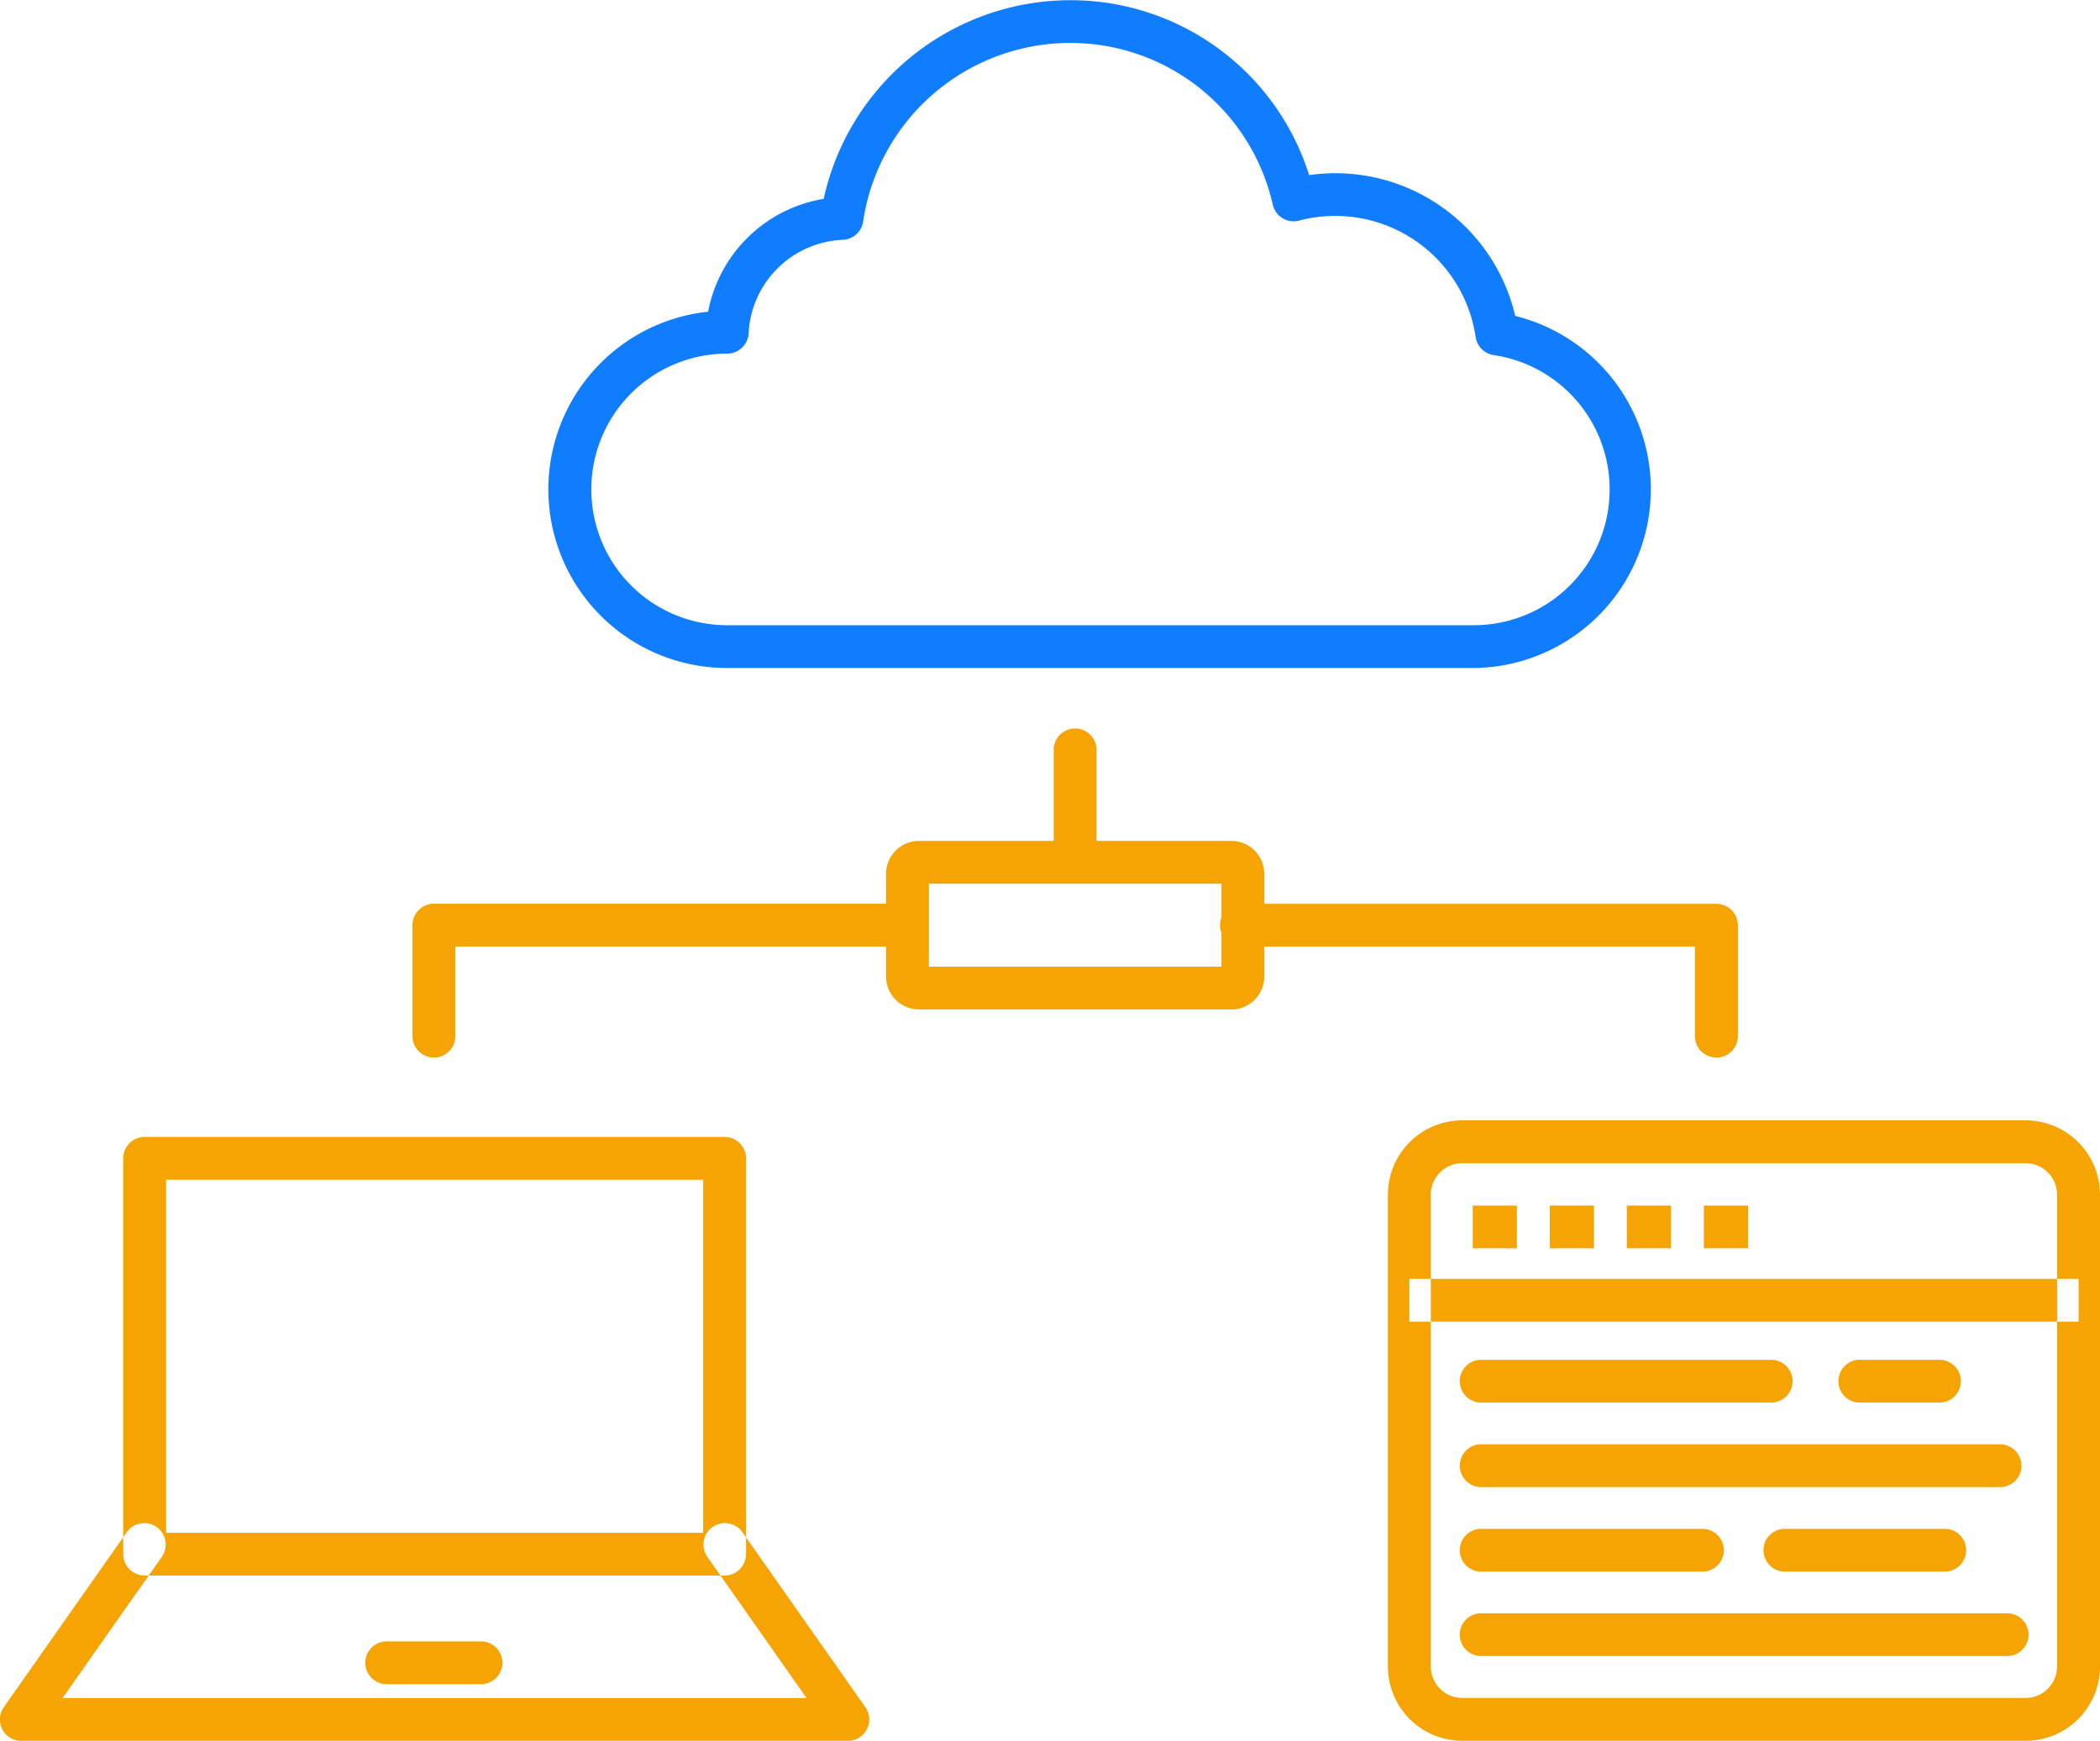
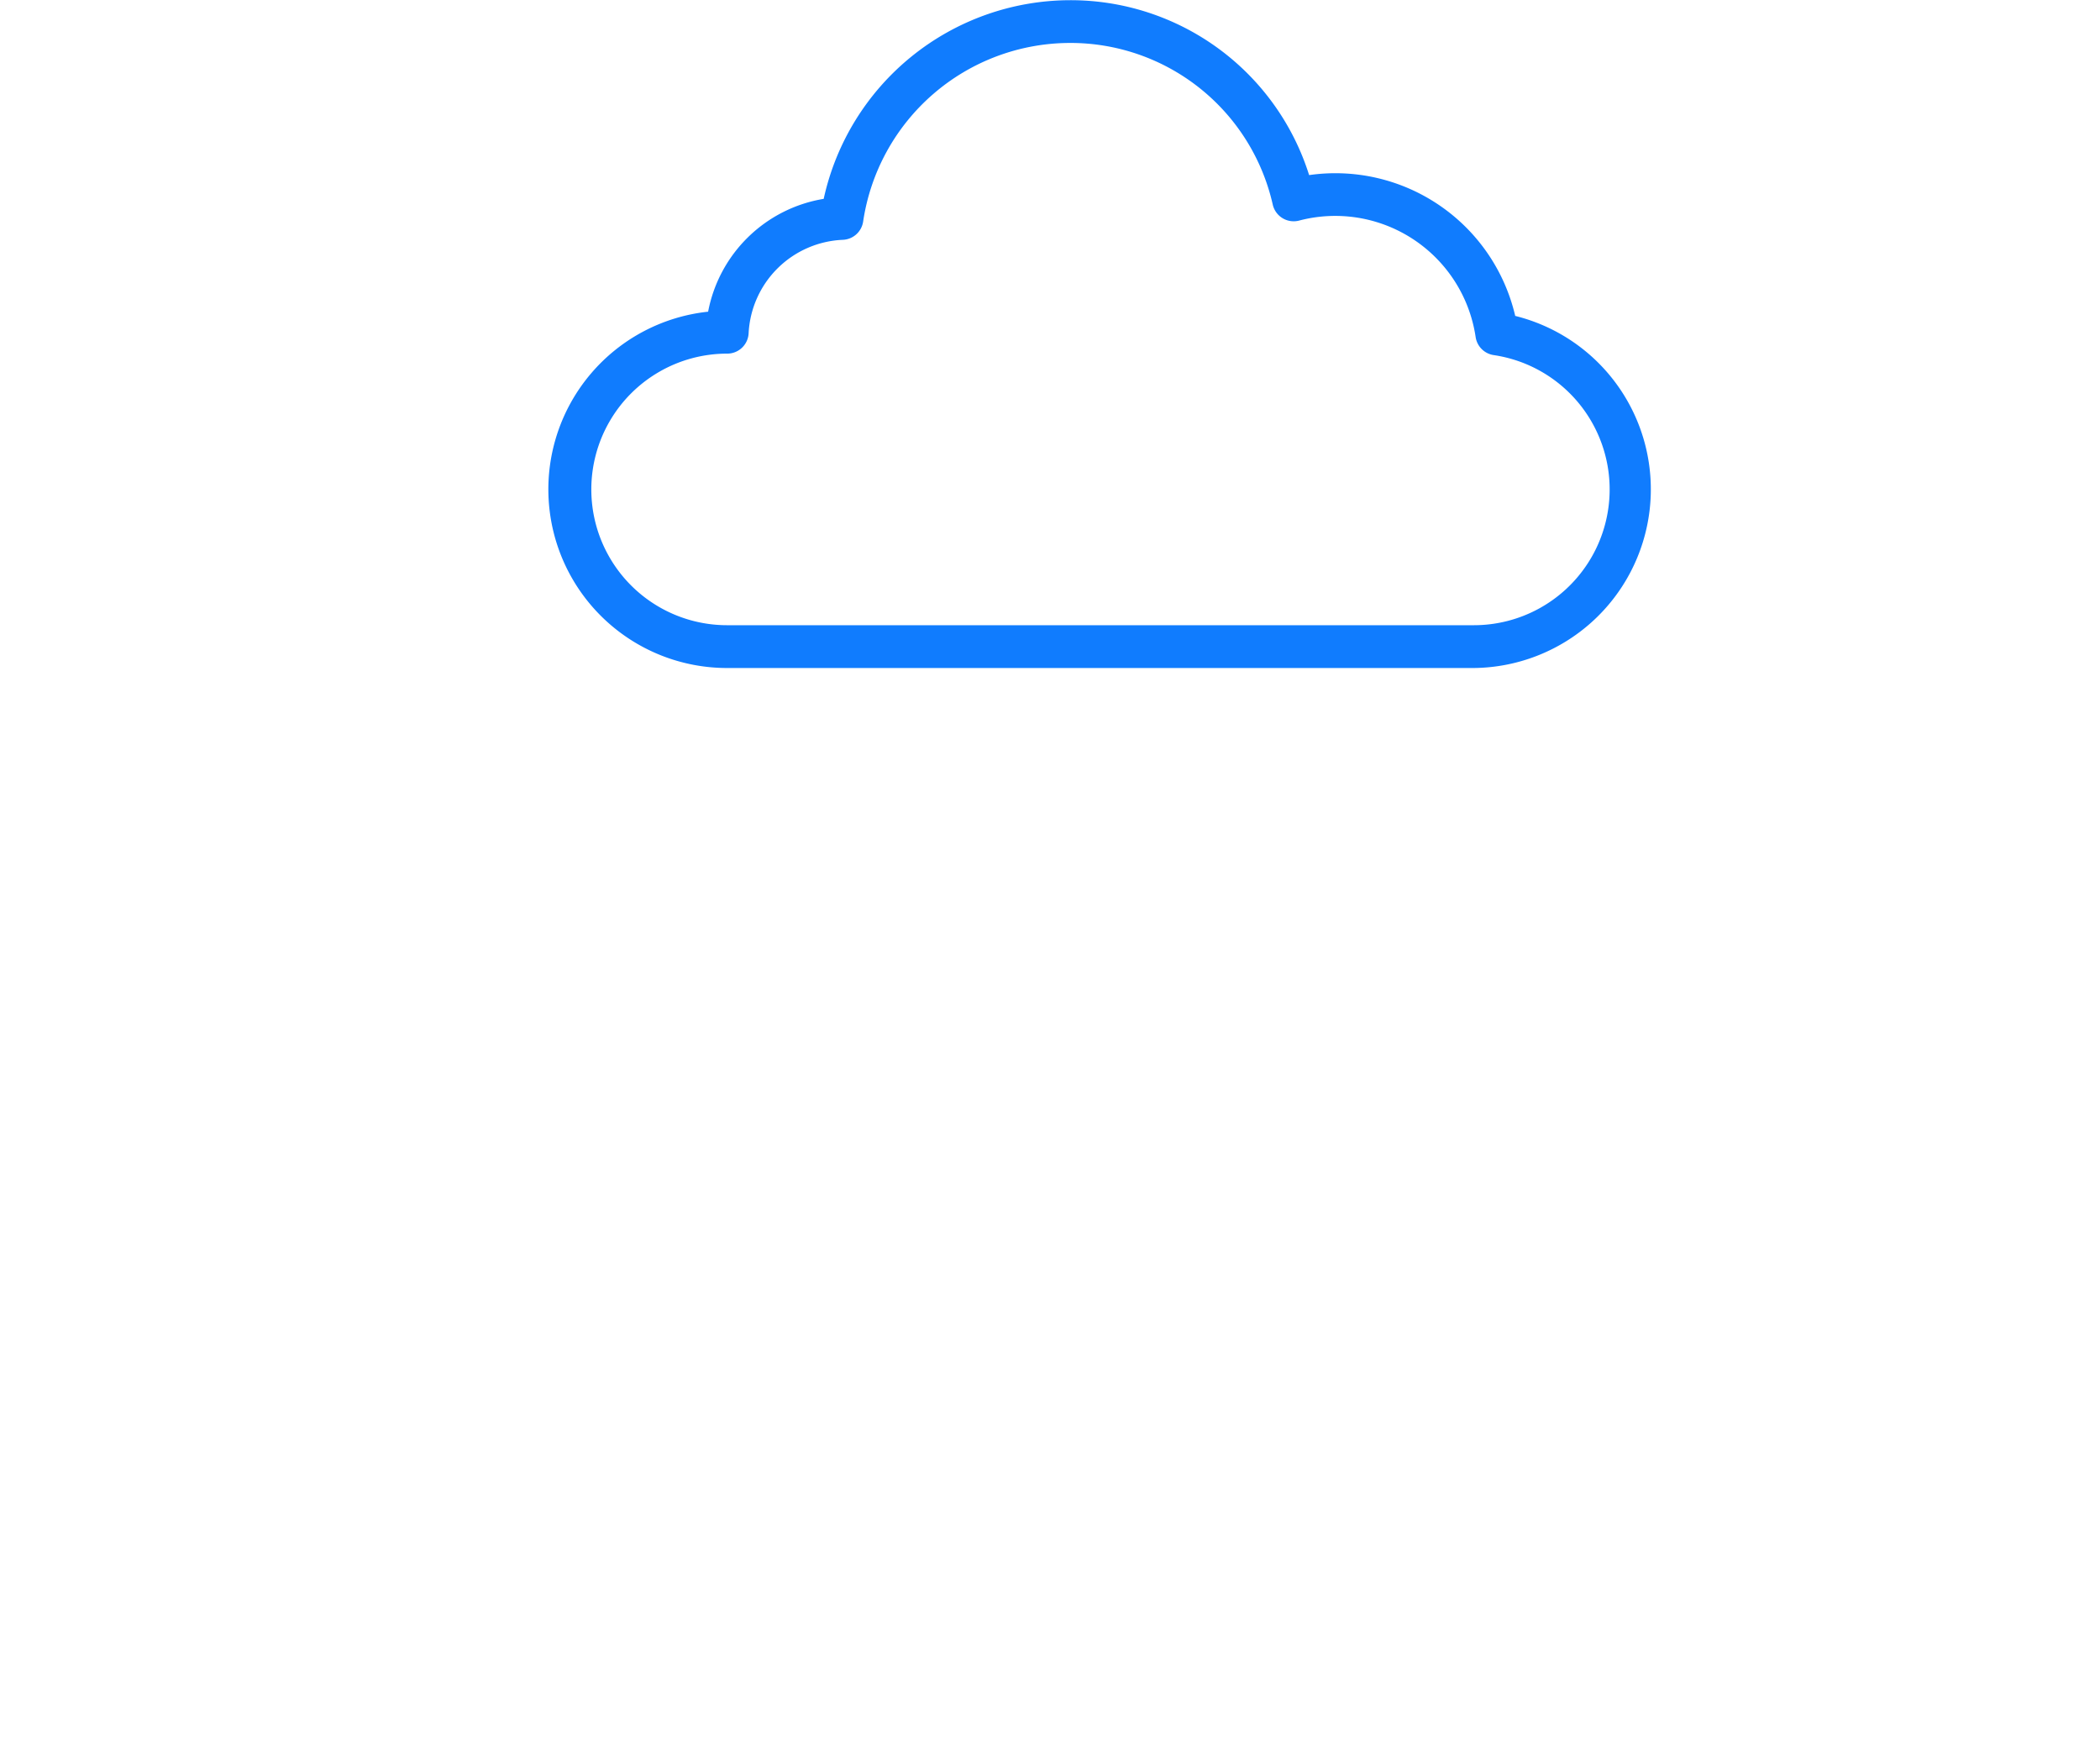
<svg xmlns="http://www.w3.org/2000/svg" width="83.496" height="69.226" viewBox="0 0 83.496 69.226">
  <g id="Group_19969" data-name="Group 19969" transform="translate(-1128.911 -2154.295)">
-     <path id="Path_40832" data-name="Path 40832" d="M38.722,79.247H15.663a.852.852,0,0,1-.852-.852V62.657a.852.852,0,0,1,.852-.852H38.722a.852.852,0,0,1,.852.852V78.394A.853.853,0,0,1,38.722,79.247Zm-22.207-1.7H37.869V63.509H16.515Zm27.862,7.817a.852.852,0,0,0-.059-.882l-4.9-6.975a.852.852,0,0,0-1.394.979l3.957,5.633H12.4l3.957-5.633a.852.852,0,0,0-1.394-.979l-4.9,6.975a.852.852,0,0,0,.7,1.341H43.621A.852.852,0,0,0,44.377,85.359ZM29.889,82.718a.852.852,0,0,0-.852-.852H25.347a.852.852,0,1,0,0,1.7h3.689A.853.853,0,0,0,29.889,82.718Zm60.566,3.1H68.048a2.958,2.958,0,0,1-2.954-2.954V64.1a2.958,2.958,0,0,1,2.954-2.954H90.453A2.958,2.958,0,0,1,93.408,64.1V82.864A2.956,2.956,0,0,1,90.454,85.818ZM68.048,62.849A1.252,1.252,0,0,0,66.8,64.1V82.864a1.252,1.252,0,0,0,1.251,1.251H90.453A1.252,1.252,0,0,0,91.7,82.864V64.1a1.252,1.252,0,0,0-1.251-1.251Zm24.508,4.6H65.946v1.7h26.61ZM81.184,71.52a.852.852,0,0,0-.852-.852H68.746a.852.852,0,0,0,0,1.7H80.33A.853.853,0,0,0,81.184,71.52Zm9.1,3.361a.852.852,0,0,0-.852-.852H68.746a.852.852,0,0,0,0,1.7H89.434A.852.852,0,0,0,90.287,74.882ZM78.452,78.243a.852.852,0,0,0-.852-.852H68.746a.852.852,0,0,0,0,1.7H77.6A.852.852,0,0,0,78.452,78.243ZM90.567,81.6a.852.852,0,0,0-.852-.852H68.746a.852.852,0,0,0,0,1.7H89.714A.852.852,0,0,0,90.567,81.6ZM70.222,64.534H68.467v1.7h1.756ZM87.876,71.52a.852.852,0,0,0-.852-.852H83.8a.852.852,0,0,0,0,1.7h3.221A.852.852,0,0,0,87.876,71.52Zm.21,6.722a.852.852,0,0,0-.852-.852H80.822a.852.852,0,0,0,0,1.7h6.413A.852.852,0,0,0,88.087,78.243Zm-14.8-13.708H71.531v1.7h1.756Zm3.063,0H74.594v1.7H76.35Zm3.064,0H77.658v1.7h1.756Zm-20.542-7.8H46.449a1.31,1.31,0,0,1-1.308-1.308V51.341a1.31,1.31,0,0,1,1.308-1.308h5.359V46.472a.852.852,0,1,1,1.7,0v3.561h5.361a1.31,1.31,0,0,1,1.308,1.308v4.088A1.311,1.311,0,0,1,58.872,56.738Zm-12.028-1.7H58.476v-3.3H46.844Zm12.028-3.3h0Zm19.285,6.913A.852.852,0,0,1,77.3,57.8V54.236H59.329a.852.852,0,1,1,0-1.7H78.158a.852.852,0,0,1,.852.852V57.8A.854.854,0,0,1,78.157,58.649Zm-50.993,0a.852.852,0,0,1-.852-.852V53.384a.852.852,0,0,1,.852-.852H45.993a.852.852,0,0,1,0,1.7H28.015V57.8A.852.852,0,0,1,27.164,58.649Z" transform="translate(1119 2137.703)" fill="#f5a403" />
    <path id="Path_41882" data-name="Path 41882" d="M67.5,43.157H37.824a7.105,7.105,0,0,1-.758-14.17A5.608,5.608,0,0,1,41.661,24.5a10.047,10.047,0,0,1,9.775-7.9,9.94,9.94,0,0,1,9.526,6.955,7.342,7.342,0,0,1,8.194,5.6A7.106,7.106,0,0,1,67.5,43.157ZM51.436,18.3a8.327,8.327,0,0,0-8.206,7.1.852.852,0,0,1-.805.729,3.916,3.916,0,0,0-3.749,3.719.852.852,0,0,1-.851.807,5.4,5.4,0,0,0-.006,10.8H67.5a5.4,5.4,0,0,0,.8-10.742.853.853,0,0,1-.718-.72,5.643,5.643,0,0,0-7.018-4.629.853.853,0,0,1-1.048-.634A8.244,8.244,0,0,0,51.436,18.3Zm-9.05,6.978h0Z" transform="translate(1120 2137.703)" fill="#107cfe" />
  </g>
</svg>